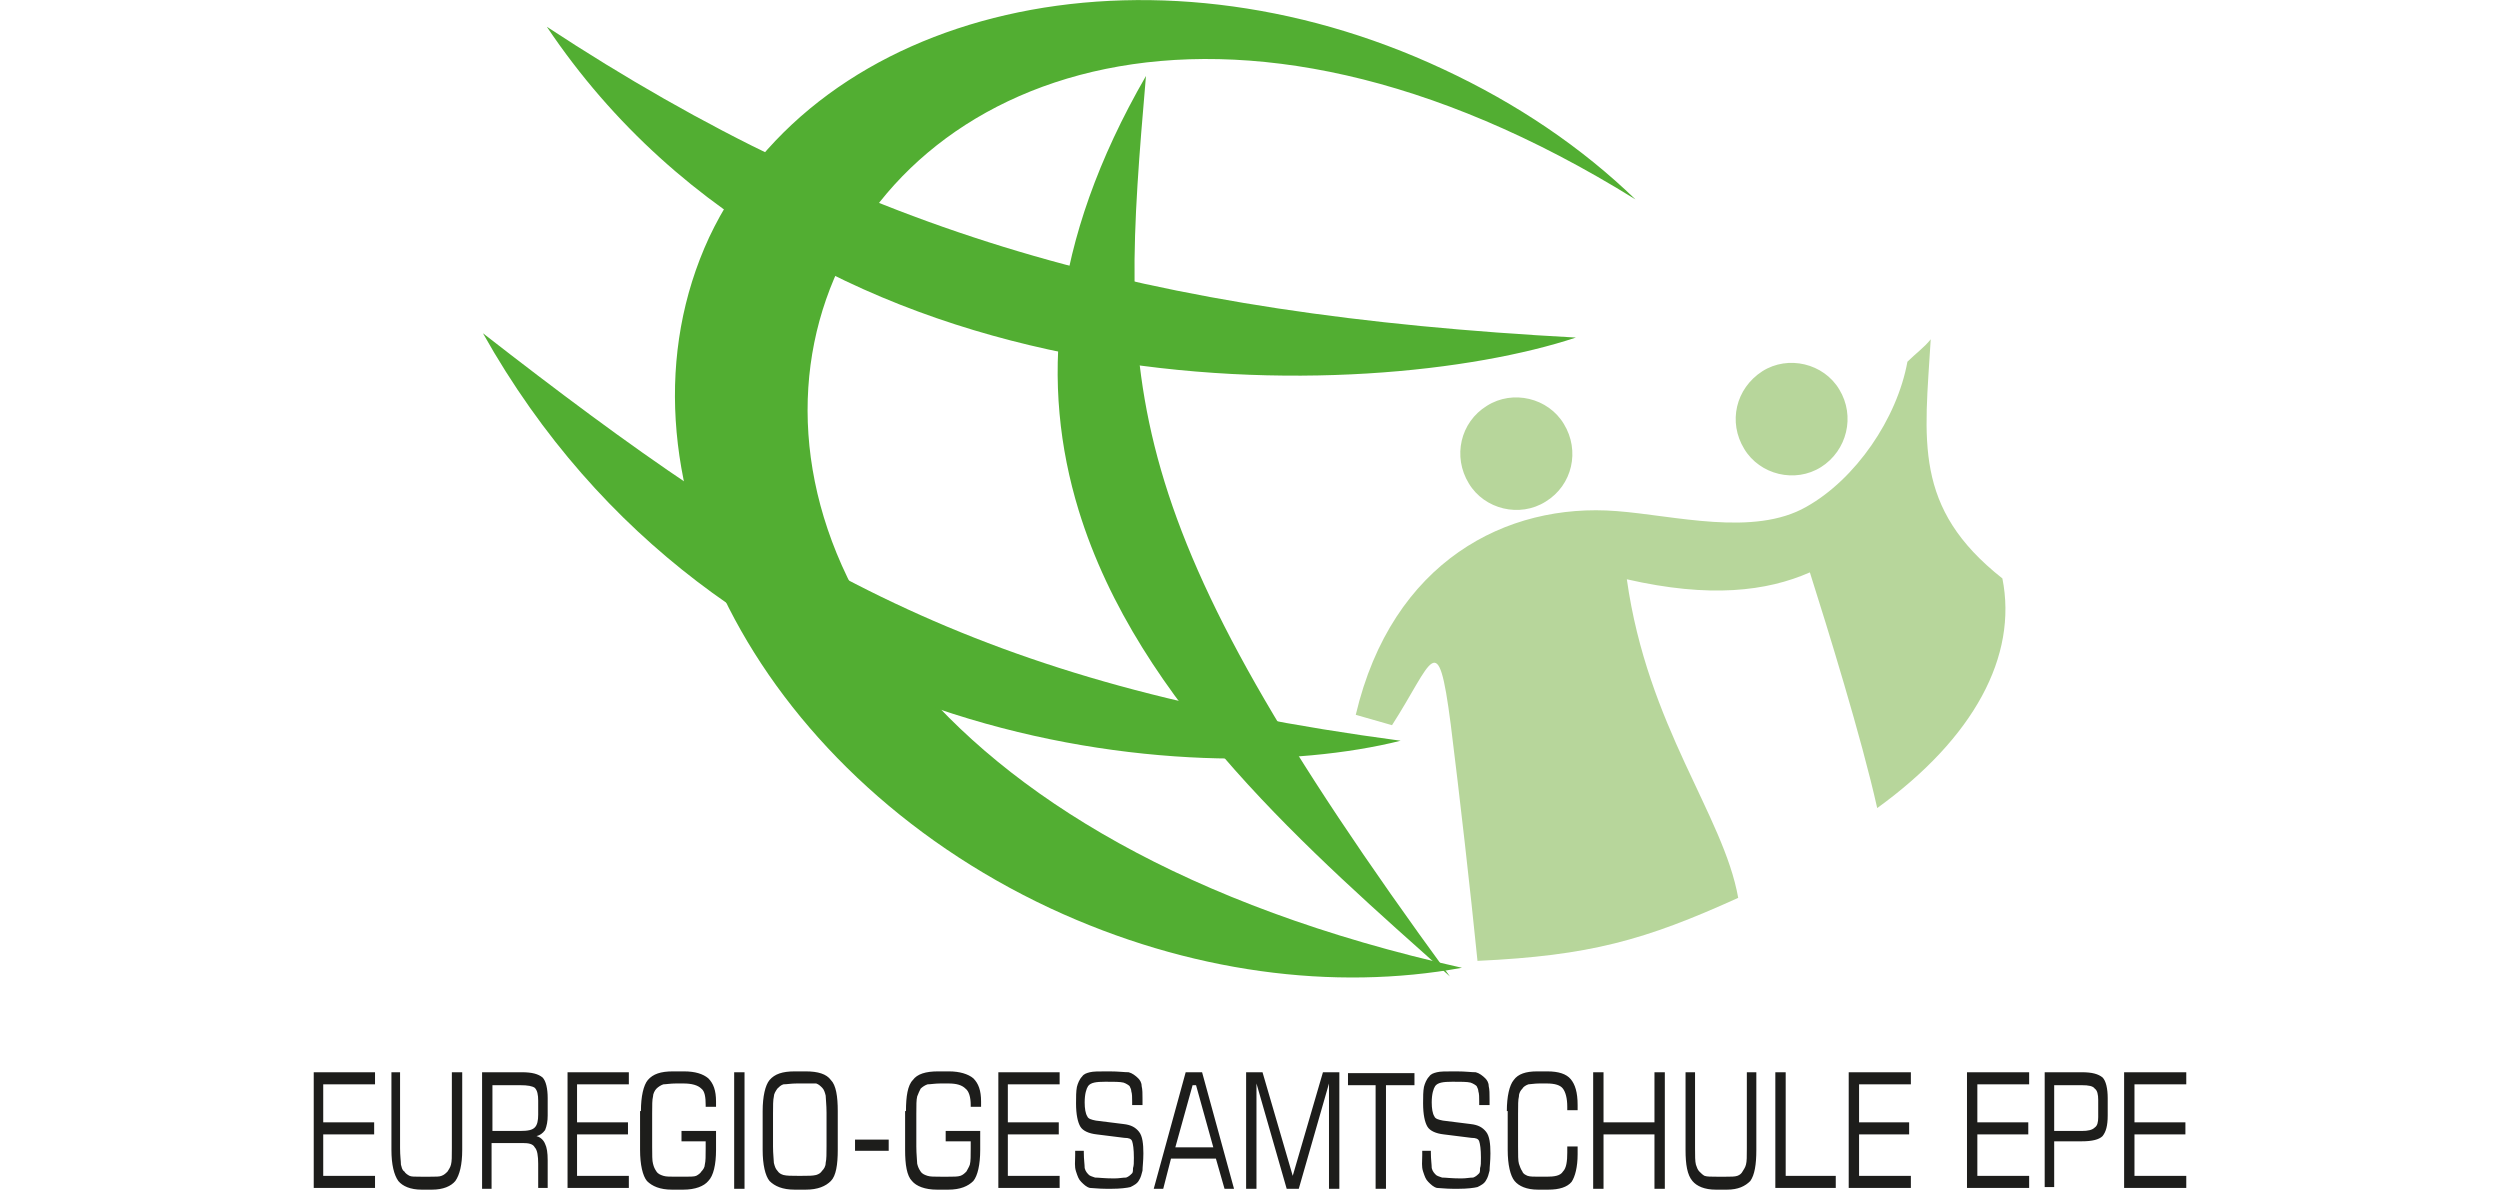
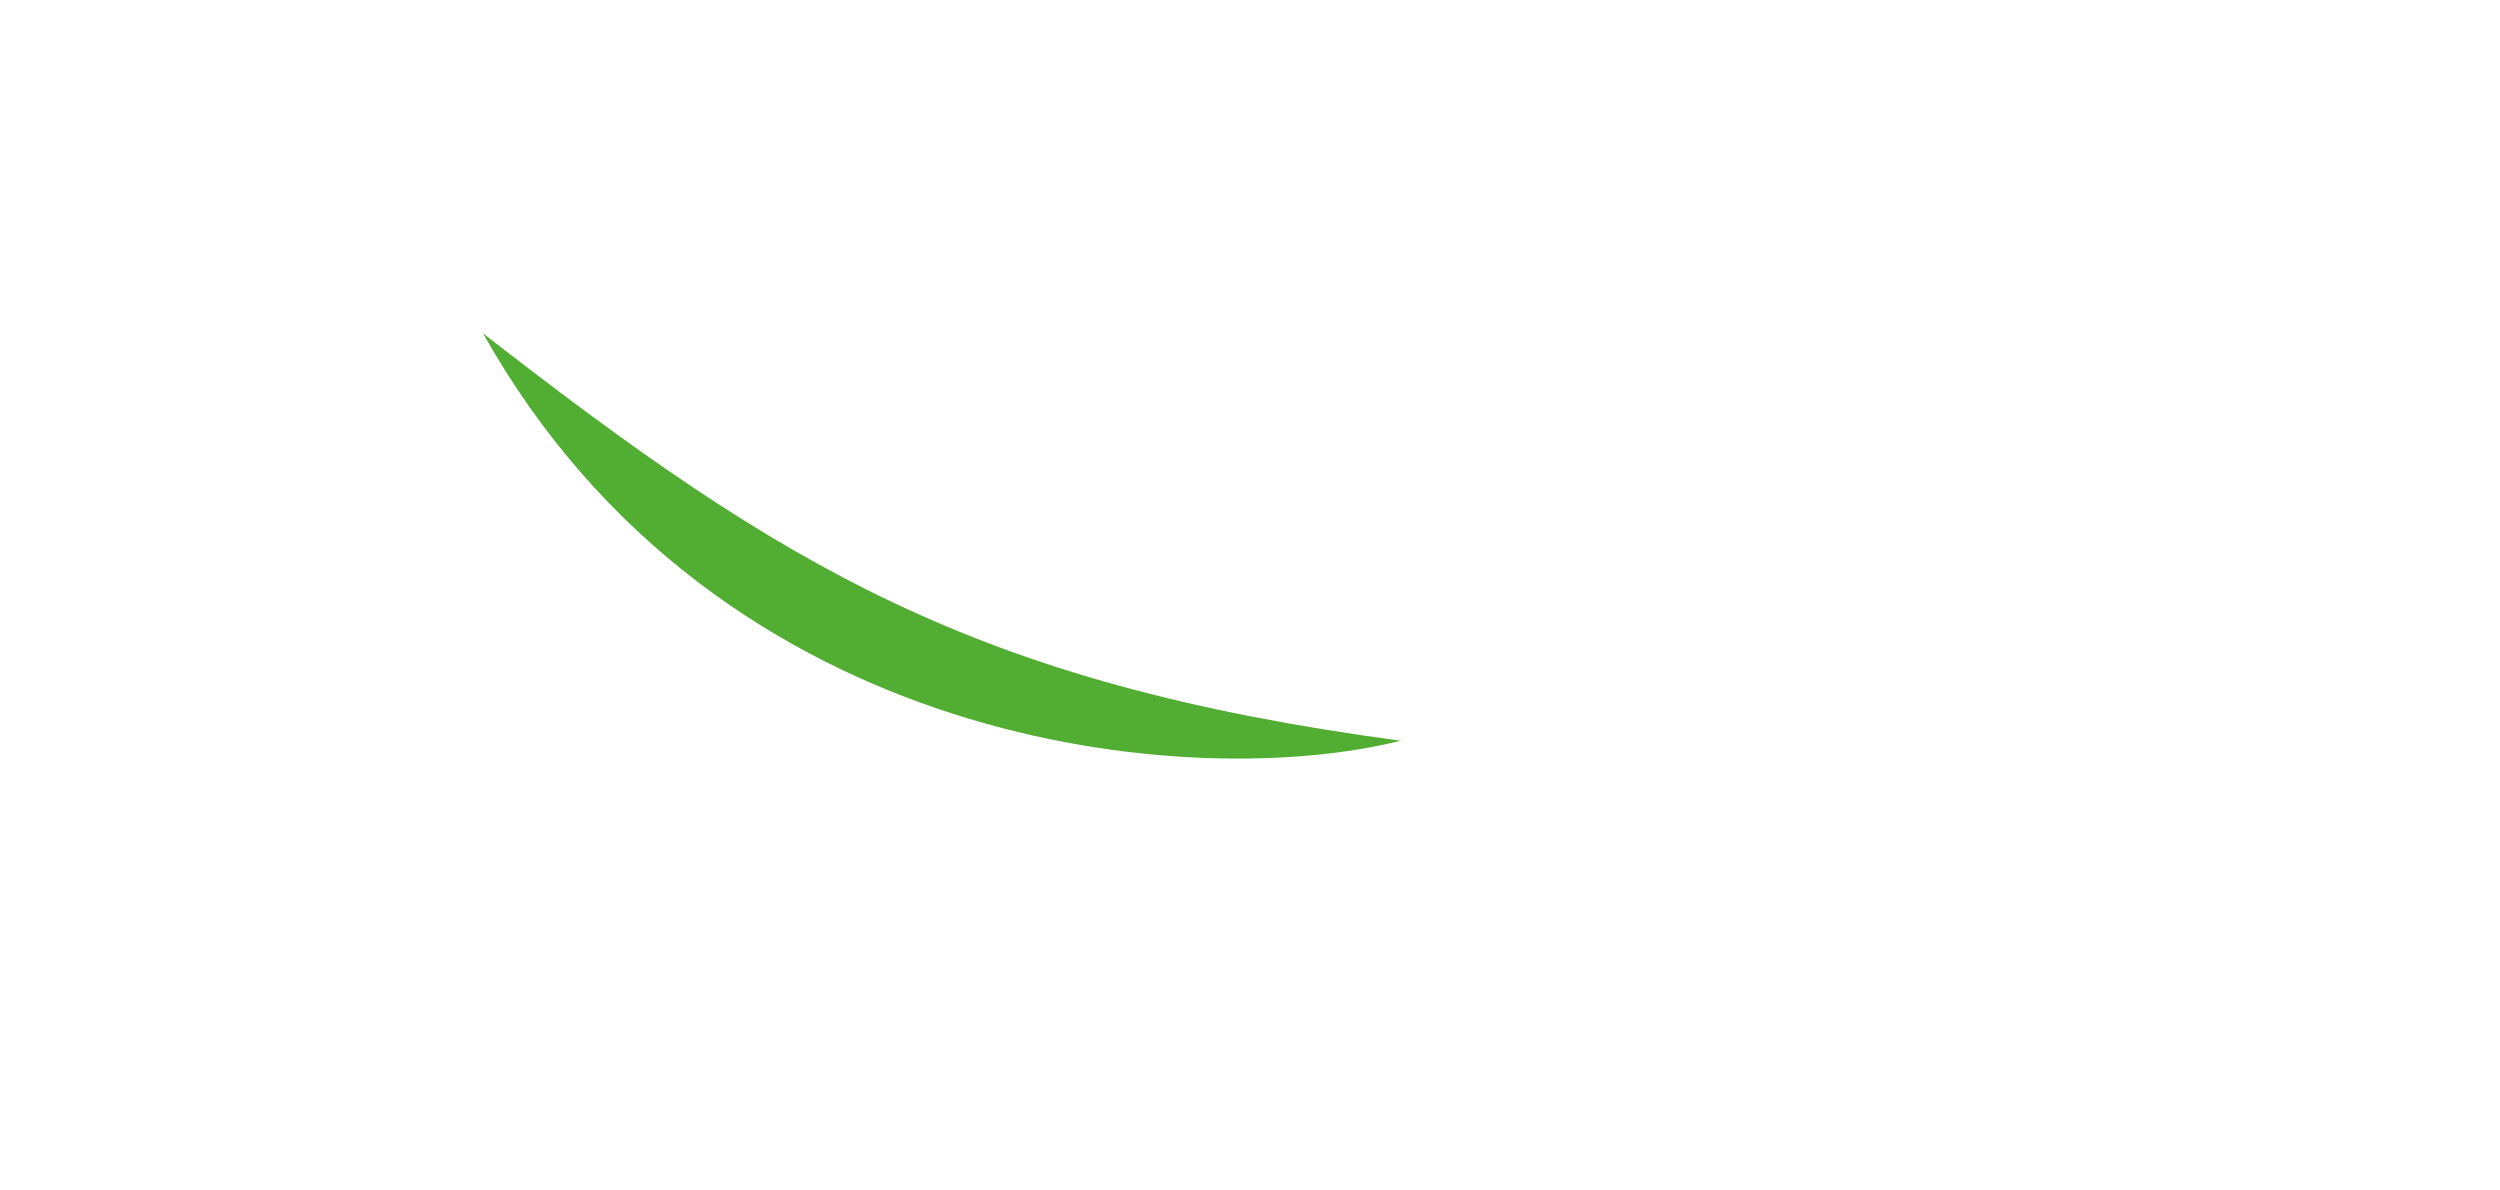
<svg xmlns="http://www.w3.org/2000/svg" height="276" preserveAspectRatio="xMidYMid meet" style="enable-background:new 0 0 216.9 137.8;" version="1.1" viewBox="0 0 216.9 137.8" width="580" x="0px" xml:space="preserve" y="0px">
  <style type="text/css">
	.st0{fill-rule:evenodd;clip-rule:evenodd;fill:#52AE32;}
	.st1{fill-rule:evenodd;clip-rule:evenodd;fill:#B7D69B;}
	.st2{fill:#1D1D1B;}
</style>
  <g id="Ebene_1">
</g>
  <g id="Umriss">
-     <path class="st0" d="M133,112.1c-14.8,2.7-31.6,0.6-47.7-6.9c-34.2-16-51.9-50.9-39.5-77.7C58.4,0.8,96.6-8,130.8,8   c8.6,4,16.1,9.1,22.3,15.1C57.7-36.2,5.2,83.6,133,112.1z" />
    <path class="st0" d="M19.6,38.6c34.7,27,56.9,40.6,106.3,47.2C102,91.8,46.9,87.2,19.6,38.6z" />
-     <path class="st0" d="M27,3.1c36.7,24.1,69.3,33.3,119.2,36C122.7,46.9,58,49.3,27,3.1z" />
-     <path class="st0" d="M96.4,8.8c-3.1,36.2-4,50.7,35.2,104.3c-16-14.3-36.1-31.5-43-54C84.2,44.7,85.2,28.2,96.4,8.8z" />
-     <path class="st1" d="M184.6,41.9c-1.2,6.6-6,13.6-11.7,16.8c-6.1,3.5-15.3,1-22,0.5c-12.7-1-26,5.8-30.2,23.6   c1.4,0.4,2.8,0.8,4.2,1.2c4.7-7.3,5.3-11.7,6.8-0.1c1,8,2.3,19.4,3.1,27.4c13-0.6,19.4-2.4,30.2-7.3c-1.7-9.6-10.5-19.8-12.9-36.9   c9.6,2.2,16.2,1.4,21.2-0.8c2,6.3,6,19.2,7.8,27.3c11.2-8.1,16.3-17.6,14.5-26.6c-10.4-8.2-9-16-8.3-27.7   C186.6,40.2,185.5,41,184.6,41.9L184.6,41.9z M135.9,47c3-1.9,7.1-0.9,8.9,2.1c1.9,3.1,1,7.1-2.1,9c-3,1.9-7.1,0.9-8.9-2.1   C131.9,52.9,132.8,48.9,135.9,47L135.9,47z M167.8,43c3-1.9,7.1-0.9,8.9,2.1c1.9,3.1,0.9,7.1-2.1,9c-3,1.9-7.1,0.9-8.9-2.1   C163.8,48.9,164.7,45,167.8,43z" />
-     <path class="st2" d="M0,137.7v-13.5h7.1v1.4h-6v4.4H7v1.4H1.1v4.8h6v1.4H0L0,137.7z M8.9,124.2H10v8.8c0,0.9,0.1,1.5,0.1,1.9   c0.1,0.3,0.1,0.6,0.4,0.8c0.1,0.2,0.4,0.4,0.6,0.5c0.2,0.1,0.6,0.1,1.3,0.1h1.1c0.6,0,1.1,0,1.3-0.1c0.3-0.1,0.5-0.3,0.7-0.5   c0.1-0.2,0.3-0.4,0.4-0.8C16,134.5,16,134,16,133v-8.8h1.2v9c0,1.7-0.3,2.9-0.8,3.6c-0.5,0.6-1.4,1-2.7,1h-1.2   c-1.3,0-2.2-0.4-2.7-1c-0.5-0.7-0.8-1.9-0.8-3.6V124.2L8.9,124.2z M23.9,125.7h-3.2v5.3h3.2c0.9,0,1.4-0.1,1.7-0.4s0.4-0.8,0.4-1.5   v-1.6c0-0.7-0.1-1.2-0.4-1.5C25.3,125.8,24.8,125.7,23.9,125.7L23.9,125.7z M19.5,137.7v-13.5h4.6c1.2,0,1.9,0.2,2.4,0.6   c0.4,0.4,0.6,1.3,0.6,2.4v2c0,0.7-0.1,1.2-0.3,1.7c-0.3,0.4-0.6,0.6-1,0.7c0.4,0.1,0.8,0.4,1,0.9c0.2,0.4,0.3,1,0.3,1.9v3.2H26   v-2.8c0-0.9-0.1-1.6-0.4-1.9c-0.2-0.4-0.7-0.5-1.4-0.5h-3.6v5.3H19.5L19.5,137.7z M29.4,137.7v-13.5h7.1v1.4h-6v4.4h5.9v1.4h-5.9   v4.8h6v1.4H29.4L29.4,137.7z M37.9,128.7c0-1.7,0.3-3,0.8-3.6c0.6-0.7,1.5-1,2.9-1h1.3c1.3,0,2.2,0.3,2.8,0.8   c0.6,0.6,0.9,1.4,0.9,2.7v0.6h-1.2V128c0-0.9-0.1-1.6-0.5-1.9c-0.4-0.4-1.1-0.6-2.1-0.6H42c-0.7,0-1.2,0.1-1.5,0.1   c-0.3,0.1-0.6,0.3-0.8,0.5c-0.2,0.2-0.4,0.6-0.4,0.9c-0.1,0.4-0.1,1-0.1,2v3.8c0,0.9,0,1.7,0.1,2c0.1,0.4,0.2,0.6,0.4,0.9   c0.2,0.3,0.5,0.4,0.8,0.5c0.3,0.1,0.8,0.1,1.5,0.1h0.9c0.6,0,1.2,0,1.4-0.1c0.2-0.1,0.5-0.3,0.6-0.5c0.2-0.2,0.4-0.5,0.4-0.8   c0.1-0.4,0.1-1,0.1-1.9v-0.8h-2.8V131h4v2.2c0,1.7-0.3,3-0.9,3.6c-0.5,0.6-1.5,1-2.9,1h-1.3c-1.4,0-2.3-0.4-2.9-1   c-0.5-0.6-0.8-1.9-0.8-3.6V128.7L37.9,128.7z M48.7,137.7v-13.5h1.2v13.5H48.7L48.7,137.7z M56.6,125.5H56c-0.7,0-1.2,0.1-1.6,0.1   c-0.3,0.1-0.5,0.3-0.7,0.5c-0.2,0.3-0.4,0.6-0.4,0.9c-0.1,0.4-0.1,1.1-0.1,2v3.8c0,0.9,0.1,1.6,0.1,1.9c0.1,0.4,0.2,0.7,0.4,0.9   c0.2,0.3,0.4,0.4,0.7,0.5c0.4,0.1,0.9,0.1,1.6,0.1h0.6c0.7,0,1.2,0,1.6-0.1c0.3-0.1,0.5-0.2,0.7-0.5c0.2-0.2,0.4-0.5,0.4-0.9   c0.1-0.4,0.1-1.1,0.1-2v-3.8c0-0.9-0.1-1.7-0.1-2c-0.1-0.4-0.2-0.7-0.4-0.9c-0.2-0.2-0.4-0.4-0.7-0.5   C57.9,125.5,57.3,125.5,56.6,125.5L56.6,125.5z M52,128.7c0-1.7,0.3-3,0.8-3.6c0.6-0.7,1.5-1,2.9-1H57c1.4,0,2.4,0.3,2.9,1   c0.6,0.6,0.8,1.9,0.8,3.6v4.5c0,1.7-0.2,3-0.8,3.6s-1.5,1-2.9,1h-1.3c-1.4,0-2.3-0.4-2.9-1c-0.5-0.6-0.8-1.9-0.8-3.6V128.7   L52,128.7z M62.7,133.3V132h3.9v1.3H62.7L62.7,133.3z M68.6,128.7c0-1.7,0.2-3,0.8-3.6c0.5-0.7,1.5-1,2.9-1h1.3   c1.2,0,2.2,0.3,2.8,0.8c0.6,0.6,0.9,1.4,0.9,2.7v0.6h-1.2V128c0-0.9-0.2-1.6-0.6-1.9c-0.4-0.4-1-0.6-2-0.6h-0.9   c-0.6,0-1.2,0.1-1.5,0.1c-0.3,0.1-0.6,0.3-0.8,0.5c-0.1,0.2-0.3,0.6-0.4,0.9c-0.1,0.4-0.1,1-0.1,2v3.8c0,0.9,0.1,1.7,0.1,2   c0.1,0.4,0.2,0.6,0.4,0.9c0.2,0.3,0.5,0.4,0.8,0.5c0.3,0.1,0.8,0.1,1.5,0.1h0.9c0.6,0,1.1,0,1.4-0.1c0.3-0.1,0.5-0.3,0.7-0.5   c0.1-0.2,0.3-0.5,0.4-0.8c0.1-0.4,0.1-1,0.1-1.9v-0.8h-2.9V131h4v2.2c0,1.7-0.3,3-0.8,3.6c-0.6,0.6-1.5,1-2.9,1h-1.3   c-1.4,0-2.4-0.4-2.9-1c-0.6-0.6-0.8-1.9-0.8-3.6V128.7L68.6,128.7z M79.3,137.7v-13.5h7.1v1.4h-6v4.4h5.9v1.4h-5.9v4.8h6v1.4H79.3   L79.3,137.7z M88.1,133.3h1.1v0.2c0,0.8,0.1,1.4,0.1,1.8c0.1,0.4,0.3,0.6,0.5,0.8c0.1,0.1,0.4,0.2,0.7,0.3c0.4,0,1.1,0.1,2.2,0.1   c0.6,0,1-0.1,1.4-0.1c0.3-0.1,0.5-0.3,0.7-0.5c0.1-0.1,0.1-0.4,0.1-0.6c0.1-0.3,0.1-0.6,0.1-1.2c0-1-0.1-1.6-0.2-1.9   c-0.1-0.3-0.4-0.4-0.9-0.4l-3.2-0.4c-0.9-0.1-1.6-0.4-1.9-0.9s-0.5-1.4-0.5-2.7c0-0.7,0-1.4,0.1-1.9c0.1-0.4,0.3-0.9,0.6-1.2   c0.2-0.3,0.5-0.4,0.9-0.5c0.4-0.1,1-0.1,1.9-0.1h0.4c1,0,1.7,0.1,2.2,0.1c0.4,0.1,0.8,0.4,1.1,0.7c0.2,0.2,0.4,0.5,0.4,0.9   c0.1,0.4,0.1,0.9,0.1,1.5c0,0.1,0,0.3,0,0.4s0,0.2,0,0.3h-1.2v-0.4c0-0.5,0-0.9-0.1-1.2c0-0.2-0.1-0.4-0.2-0.6   c-0.1-0.1-0.4-0.3-0.7-0.4c-0.4-0.1-1.1-0.1-2.1-0.1c-1.1,0-1.7,0.1-2,0.5c-0.2,0.3-0.4,0.9-0.4,1.9c0,0.7,0.1,1.3,0.3,1.6   c0.1,0.3,0.5,0.4,1,0.5l3.2,0.4c0.9,0.1,1.4,0.4,1.8,0.9c0.4,0.5,0.5,1.4,0.5,2.5c0,0.9-0.1,1.6-0.1,2c-0.1,0.4-0.2,0.8-0.4,1.1   c-0.2,0.4-0.6,0.6-1,0.8c-0.4,0.1-1.2,0.2-2.2,0.2h-0.6c-0.9,0-1.6-0.1-1.9-0.1c-0.4-0.1-0.7-0.4-1-0.7c-0.3-0.3-0.4-0.6-0.6-1.2   s-0.1-1.1-0.1-1.9V133.3L88.1,133.3z M99.8,132.9h4.4l-2-7.2h-0.4L99.8,132.9L99.8,132.9z M97.3,137.7l3.7-13.5h1.9l3.7,13.5h-1.1   l-1-3.5h-5.2l-0.9,3.5H97.3L97.3,137.7z M108,137.7v-13.5h1.9l3.5,12l3.5-12h1.9v13.5h-1.2v-12.2l-3.5,12.2h-1.4l-3.5-12.2v12.2   H108L108,137.7z M119.8,125.7v-1.4h7.7v1.4h-3.3v12H123v-12H119.8L119.8,125.7z M128.3,133.3h1.1v0.2c0,0.8,0.1,1.4,0.1,1.8   c0.1,0.4,0.3,0.6,0.5,0.8c0.1,0.1,0.4,0.2,0.7,0.3c0.4,0,1.1,0.1,2.2,0.1c0.6,0,1-0.1,1.4-0.1c0.3-0.1,0.5-0.3,0.7-0.5   c0.1-0.1,0.1-0.4,0.1-0.6c0.1-0.3,0.1-0.6,0.1-1.2c0-1-0.1-1.6-0.2-1.9c-0.1-0.3-0.4-0.4-0.9-0.4l-3.2-0.4   c-0.9-0.1-1.6-0.4-1.9-0.9s-0.5-1.4-0.5-2.7c0-0.7,0-1.4,0.1-1.9c0.1-0.4,0.3-0.9,0.6-1.2c0.2-0.3,0.5-0.4,0.9-0.5   c0.4-0.1,1-0.1,1.9-0.1h0.4c1,0,1.7,0.1,2.2,0.1c0.4,0.1,0.8,0.4,1.1,0.7c0.2,0.2,0.4,0.5,0.4,0.9c0.1,0.4,0.1,0.9,0.1,1.5   c0,0.1,0,0.3,0,0.4s0,0.2,0,0.3h-1.2v-0.4c0-0.5,0-0.9-0.1-1.2c0-0.2-0.1-0.4-0.2-0.6c-0.1-0.1-0.4-0.3-0.7-0.4   c-0.4-0.1-1.1-0.1-2.1-0.1c-1.1,0-1.7,0.1-2,0.5c-0.2,0.3-0.4,0.9-0.4,1.9c0,0.7,0.1,1.3,0.3,1.6c0.1,0.3,0.5,0.4,1,0.5l3.2,0.4   c0.9,0.1,1.4,0.4,1.8,0.9c0.4,0.5,0.5,1.4,0.5,2.5c0,0.9-0.1,1.6-0.1,2c-0.1,0.4-0.2,0.8-0.4,1.1c-0.2,0.4-0.6,0.6-1,0.8   c-0.4,0.1-1.2,0.2-2.2,0.2H132c-0.9,0-1.6-0.1-1.9-0.1c-0.4-0.1-0.7-0.4-1-0.7c-0.3-0.3-0.4-0.6-0.6-1.2s-0.1-1.1-0.1-1.9V133.3   L128.3,133.3z M138.2,128.7c0-1.7,0.3-3,0.8-3.6c0.5-0.7,1.4-1,2.7-1h1.2c1.3,0,2.2,0.3,2.7,0.9c0.5,0.6,0.8,1.5,0.8,3v0.6h-1.2   v-0.4c0-1-0.2-1.7-0.5-2.1c-0.3-0.4-0.9-0.6-1.9-0.6H142c-0.6,0-1.1,0.1-1.3,0.1c-0.3,0.1-0.6,0.3-0.7,0.5   c-0.2,0.2-0.4,0.5-0.4,0.9c-0.1,0.4-0.1,1-0.1,2v3.8c0,0.9,0,1.7,0.1,2s0.2,0.6,0.4,0.9c0.1,0.3,0.4,0.4,0.6,0.5   c0.3,0.1,0.7,0.1,1.4,0.1h0.8c0.9,0,1.6-0.1,1.9-0.6c0.4-0.4,0.5-1.2,0.5-2.2c0-0.1,0-0.3,0-0.4c0-0.1,0-0.2,0-0.3h1.2v0.9   c0,1.5-0.3,2.6-0.7,3.2c-0.5,0.6-1.4,0.9-2.7,0.9h-1.2c-1.3,0-2.2-0.4-2.7-1s-0.8-1.9-0.8-3.6V128.7L138.2,128.7z M148.2,137.7   v-13.5h1.2v5.8h5.9v-5.8h1.2v13.5h-1.2v-6.3h-5.9v6.3H148.2L148.2,137.7z M158.8,124.2h1.2v8.8c0,0.9,0,1.5,0.1,1.9   c0.1,0.3,0.2,0.6,0.4,0.8c0.2,0.2,0.4,0.4,0.6,0.5c0.3,0.1,0.7,0.1,1.4,0.1h1.1c0.6,0,1,0,1.3-0.1c0.3-0.1,0.5-0.3,0.6-0.5   c0.1-0.2,0.3-0.4,0.4-0.8c0.1-0.4,0.1-0.9,0.1-1.9v-8.8h1.1v9c0,1.7-0.2,2.9-0.7,3.6c-0.6,0.6-1.4,1-2.7,1h-1.3   c-1.3,0-2.2-0.4-2.7-1c-0.6-0.7-0.8-1.9-0.8-3.6V124.2L158.8,124.2z M169.3,137.7v-13.5h1.2v12h5.8v1.4H169.3L169.3,137.7z    M177.8,137.7v-13.5h7.2v1.4h-6v4.4h5.8v1.4h-5.8v4.8h6v1.4H177.8L177.8,137.7z M191.5,137.7v-13.5h7.2v1.4h-6v4.4h5.9v1.4h-5.9   v4.8h6v1.4H191.5L191.5,137.7z M206.7,129.4v-2c0-0.6-0.1-1.1-0.4-1.3c-0.2-0.3-0.7-0.4-1.5-0.4h-3.2v5.3h3.2   c0.7,0,1.2-0.1,1.5-0.4C206.6,130.4,206.7,130,206.7,129.4L206.7,129.4z M200.5,137.7v-13.5h4.3c1.2,0,1.9,0.2,2.4,0.6   c0.4,0.4,0.6,1.3,0.6,2.4v2c0,1.2-0.2,1.9-0.6,2.4c-0.4,0.4-1.2,0.6-2.4,0.6h-3.2v5.3H200.5L200.5,137.7z M209.7,137.7v-13.5h7.2   v1.4h-6v4.4h5.9v1.4h-5.9v4.8h6v1.4H209.7z" />
  </g>
</svg>